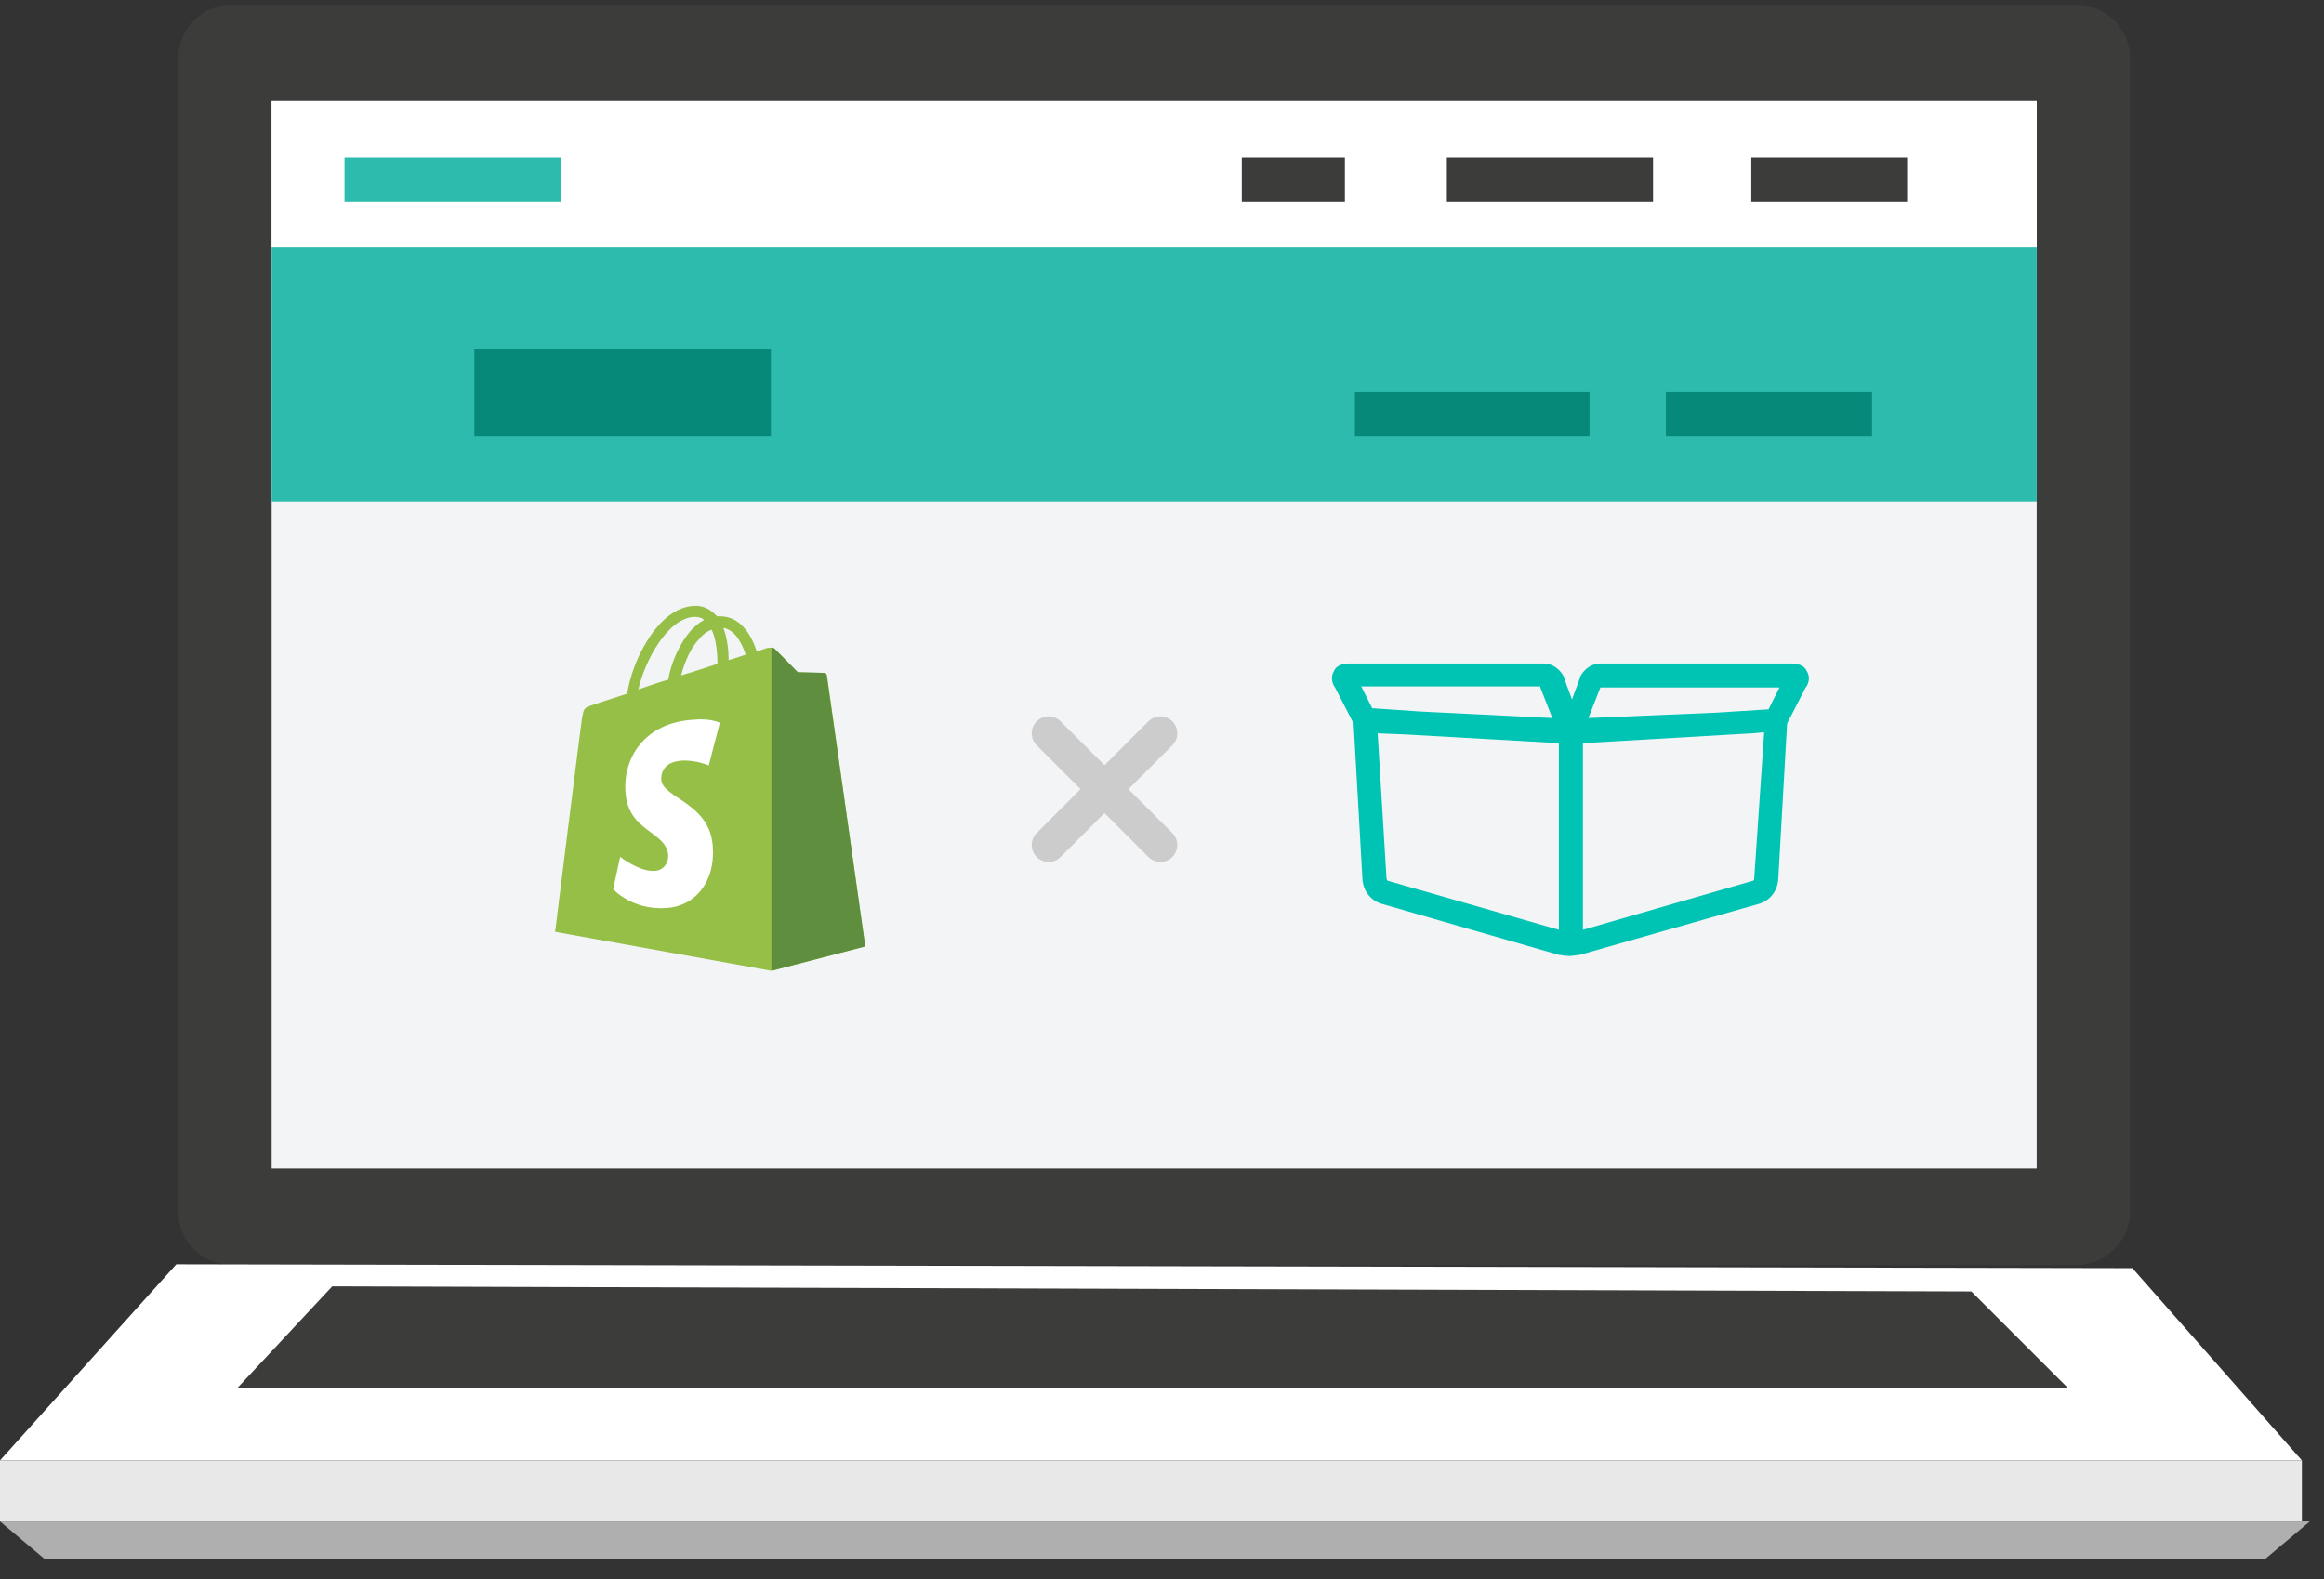
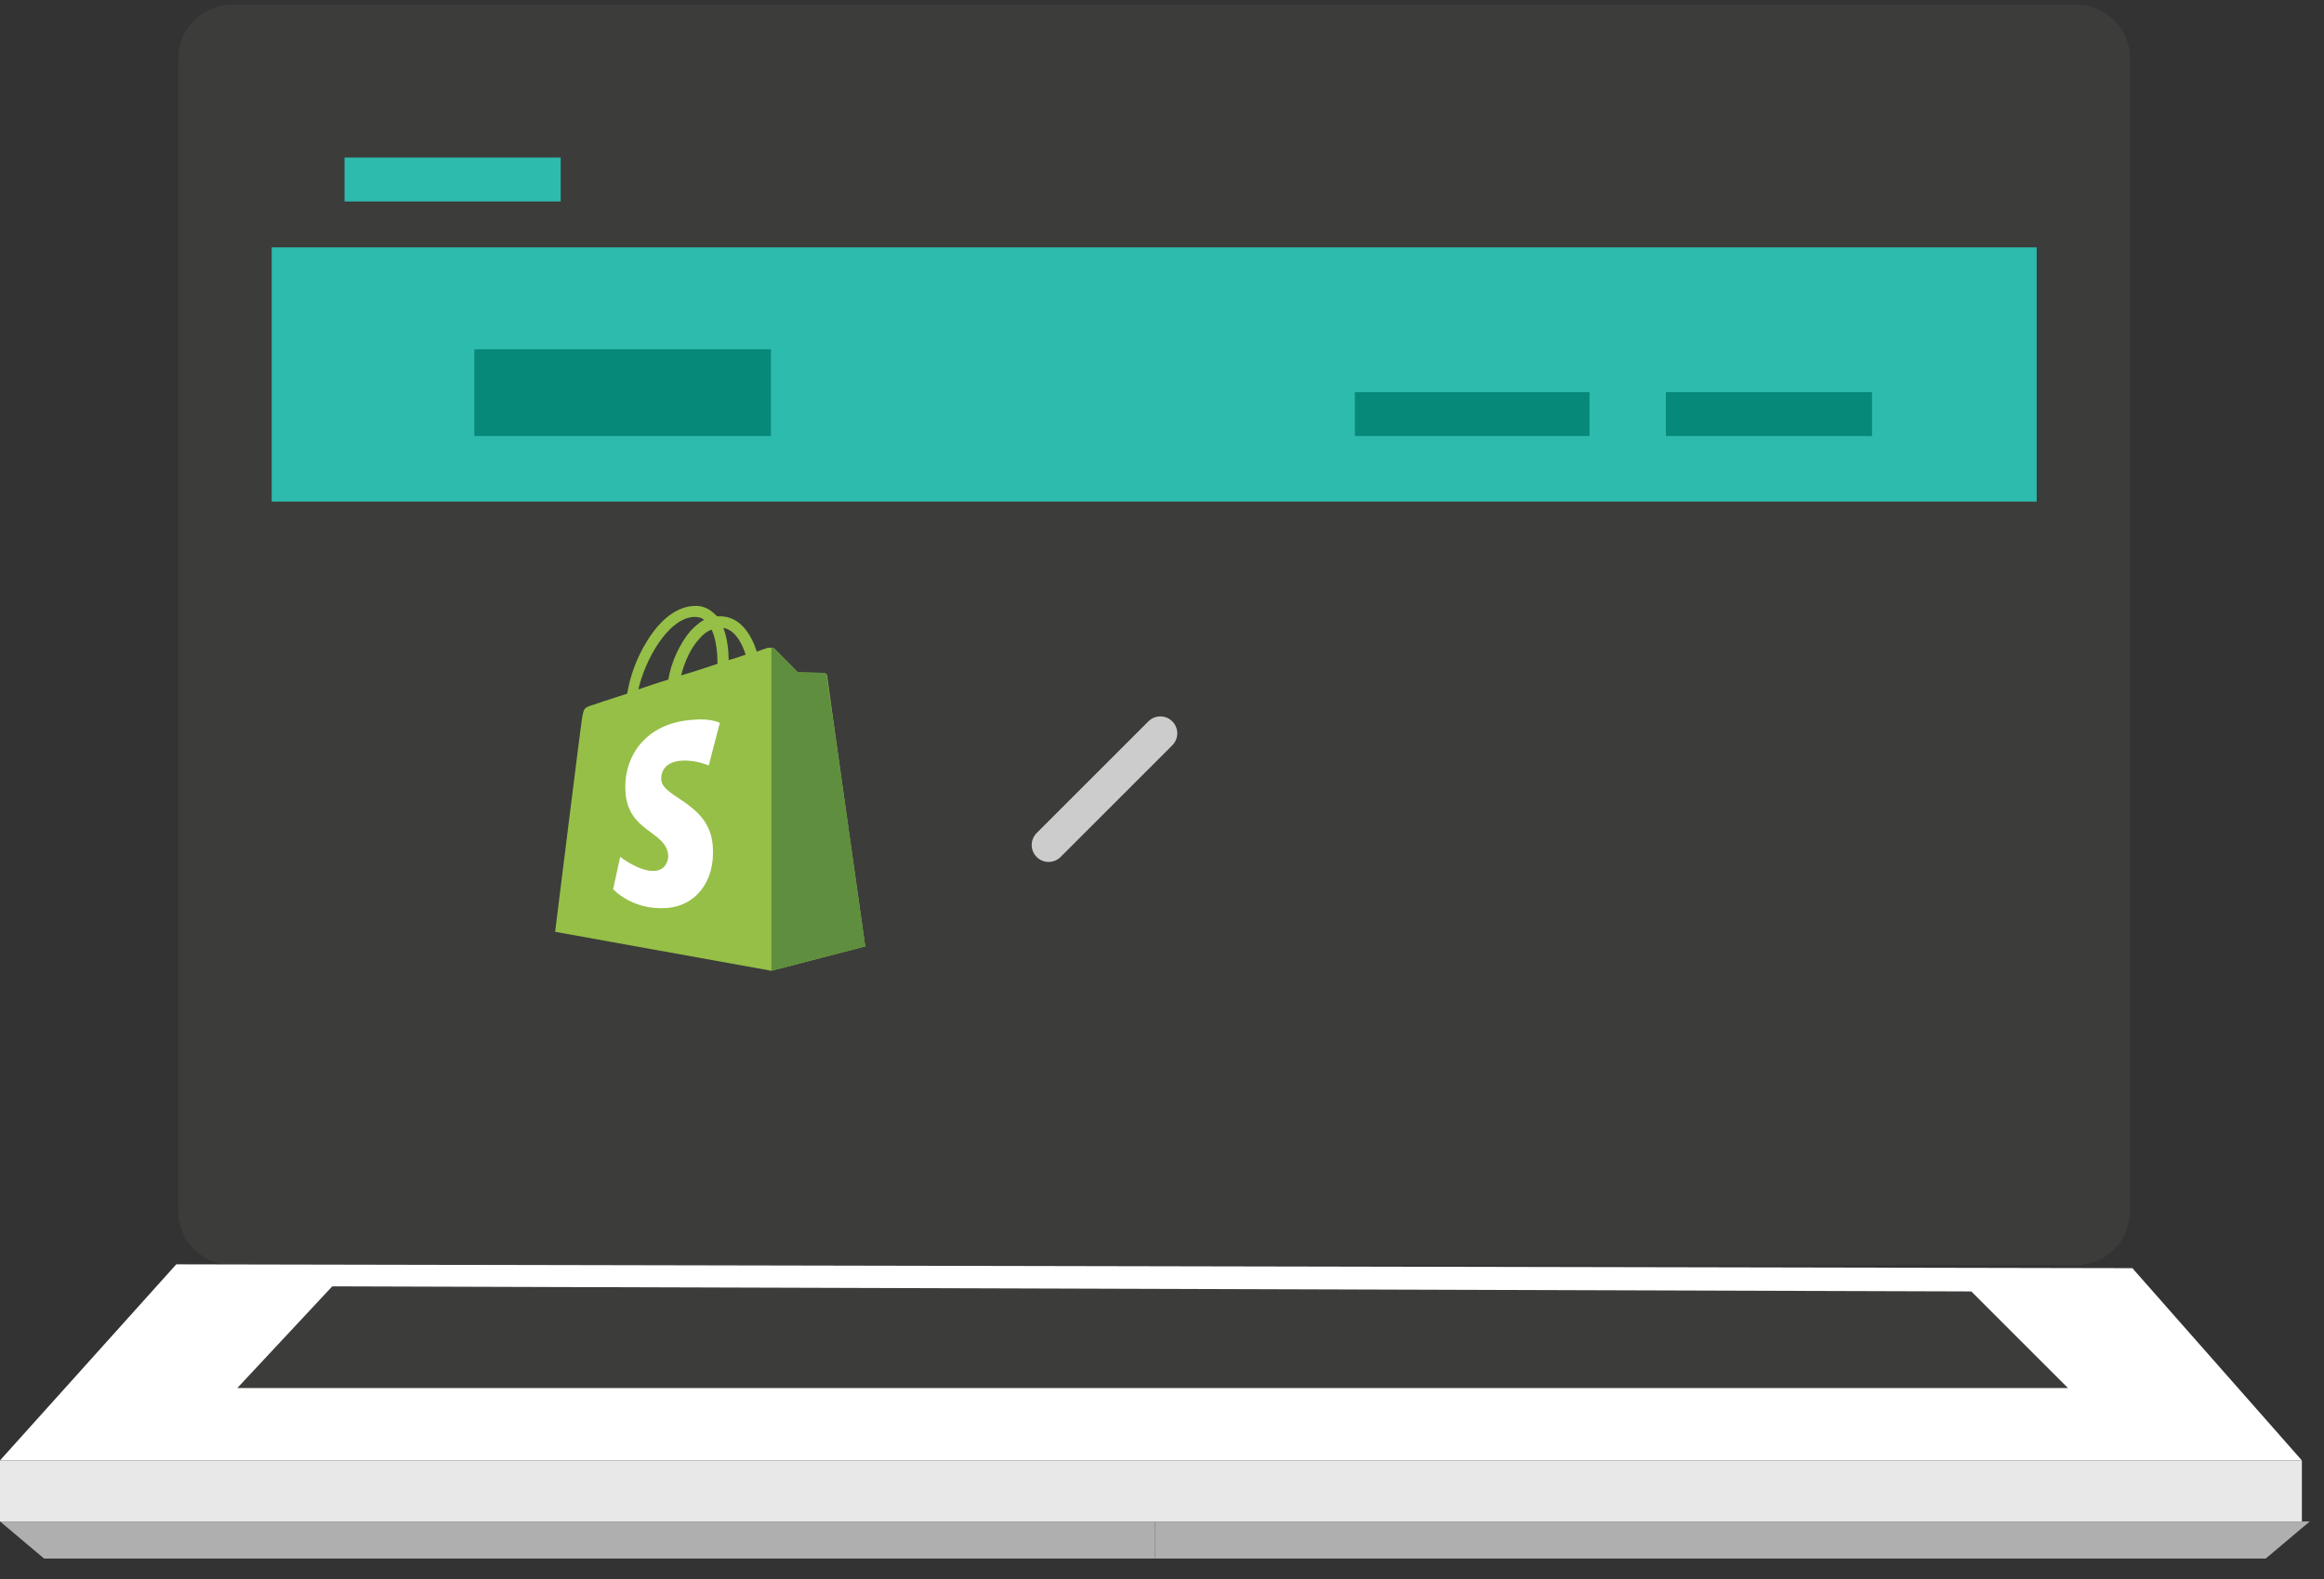
<svg xmlns="http://www.w3.org/2000/svg" width="103" height="70" viewBox="0 0 103 70" fill="none">
  <rect x="0" y="0" width="103" height="70" fill="#333333" stroke="none" />
  <path d="M7.902 53.706C7.902 55.014 8.972 56.082 10.279 56.082H92.027C93.334 56.082 94.403 55.014 94.403 53.706V2.585C94.403 1.278 93.334 0.208 92.027 0.208H10.279C8.972 0.208 7.902 1.278 7.902 2.585V53.706Z" fill="#3C3C3B" />
-   <path d="M90.266 4.485H12.04V51.804H90.266V4.485Z" fill="#F3F4F6" />
  <path d="M7.813 56.049L0 64.742H102.02L94.507 56.219" fill="white" />
  <path d="M14.725 57.025L10.518 61.533H91.653L87.37 57.251" fill="#3C3C3B" />
  <path d="M102.02 64.742H0V67.446H102.02V64.742Z" fill="#E8E8E8" />
  <path d="M0 67.446L1.953 69.092H51.185V67.446" fill="#AFAFAF" />
  <path d="M102.371 67.446L100.417 69.092H51.185V67.446" fill="#AFAFAF" />
-   <path d="M90.266 4.485H12.04V10.967H90.266V4.485Z" fill="white" />
  <path d="M90.266 10.966H12.041V22.236H90.266V10.966Z" fill="#2DBBAE" />
  <path d="M24.85 6.984H15.269V8.932H24.85V6.984Z" fill="#2DBBAE" />
  <path d="M84.524 6.984H77.618V8.932H84.524V6.984Z" fill="#3C3C3B" />
  <path d="M73.263 6.984H64.124V8.932H73.263V6.984Z" fill="#3C3C3B" />
  <path d="M34.167 15.483H21.023V19.331H34.167V15.483Z" fill="#078979" />
  <path d="M70.448 17.384H60.048V19.331H70.448V17.384Z" fill="#078979" />
  <path d="M82.97 17.384H73.832V19.331H82.97V17.384Z" fill="#078979" />
  <path d="M59.606 6.984H55.037V8.932H59.606V6.984Z" fill="#3C3C3B" />
-   <path d="M46.475 32.509L51.427 37.46" stroke="#CCCCCC" stroke-width="1.5" stroke-linecap="round" />
  <path d="M46.475 37.46L51.427 32.509" stroke="#CCCCCC" stroke-width="1.5" stroke-linecap="round" />
-   <path d="M80.076 29.753C80.027 29.607 79.834 29.414 79.398 29.414H70.929C70.639 29.414 70.252 29.559 70.01 30.043V30.091L69.671 31.01L69.332 30.091V30.043C69.09 29.559 68.703 29.414 68.413 29.414H59.798C59.363 29.414 59.169 29.607 59.121 29.753C58.976 29.994 59.024 30.285 59.169 30.478L59.992 32.075L60.379 38.896C60.379 39.331 60.621 39.863 61.202 40.057L69.09 42.331C69.187 42.331 69.332 42.379 69.526 42.379C69.719 42.379 69.913 42.331 70.01 42.331L77.995 40.057C78.576 39.863 78.817 39.331 78.817 38.896L79.205 32.075L80.027 30.478C80.124 30.381 80.269 30.043 80.076 29.753ZM70.929 30.478H78.866L78.382 31.446L76.107 31.591L70.397 31.833L70.929 30.478ZM68.267 30.478L68.8 31.833L62.944 31.543L60.815 31.397L60.331 30.43H68.267V30.478ZM61.444 38.847L61.057 32.51L62.267 32.559L69.09 32.946V41.218L61.492 39.041C61.444 38.993 61.444 38.847 61.444 38.847ZM77.753 38.847C77.753 38.896 77.753 39.041 77.704 39.041L70.155 41.218V32.946L77.656 32.51L78.188 32.462L77.753 38.847Z" fill="#00C4B3" />
  <g clip-path="url(#clip0)">
    <path d="M36.66 29.967C36.66 29.886 36.582 29.832 36.53 29.832C36.478 29.832 35.36 29.805 35.36 29.805C35.36 29.805 34.425 28.86 34.347 28.779C34.243 28.671 34.087 28.725 34.009 28.725C34.009 28.725 33.827 28.779 33.541 28.887C33.489 28.725 33.411 28.509 33.308 28.32C32.97 27.672 32.502 27.321 31.904 27.321C31.852 27.321 31.826 27.321 31.775 27.321C31.749 27.294 31.749 27.267 31.723 27.267C31.463 26.997 31.151 26.835 30.761 26.862C30.008 26.889 29.254 27.456 28.657 28.455C28.215 29.157 27.903 30.048 27.799 30.75C26.942 31.02 26.318 31.236 26.318 31.236C25.876 31.371 25.876 31.398 25.798 31.83C25.746 32.1 24.603 41.308 24.603 41.308L34.191 43.036L38.348 41.956C38.348 41.956 36.66 30.048 36.66 29.967ZM33.048 29.022C32.814 29.103 32.58 29.184 32.294 29.265C32.294 28.86 32.242 28.32 32.06 27.834C32.632 27.942 32.918 28.617 33.048 29.022ZM31.8 29.427C31.307 29.589 30.761 29.778 30.189 29.94C30.345 29.319 30.631 28.698 30.995 28.32C31.125 28.158 31.307 27.996 31.541 27.915C31.749 28.347 31.8 28.995 31.8 29.427ZM30.761 27.348C30.943 27.348 31.099 27.375 31.203 27.483C30.995 27.591 30.813 27.753 30.605 27.969C30.138 28.509 29.748 29.346 29.618 30.129C29.15 30.264 28.709 30.426 28.293 30.561C28.578 29.292 29.592 27.402 30.761 27.348Z" fill="#95BF47" />
    <path d="M36.529 29.83C36.477 29.83 35.36 29.803 35.36 29.803C35.36 29.803 34.425 28.858 34.347 28.777C34.295 28.723 34.243 28.723 34.191 28.696V43.034L38.348 41.954C38.348 41.954 36.659 30.019 36.633 29.938C36.633 29.884 36.581 29.83 36.529 29.83Z" fill="#5E8E3E" />
    <path d="M31.904 32.044L31.411 33.934C31.411 33.934 30.865 33.691 30.241 33.718C29.306 33.772 29.306 34.394 29.306 34.556C29.358 35.393 31.489 35.582 31.593 37.553C31.697 39.092 30.813 40.172 29.54 40.253C28.007 40.361 27.175 39.416 27.175 39.416L27.487 37.985C27.487 37.985 28.345 38.66 29.02 38.606C29.462 38.579 29.618 38.201 29.618 37.931C29.54 36.824 27.825 36.905 27.721 35.096C27.617 33.583 28.578 32.044 30.709 31.909C31.489 31.828 31.904 32.044 31.904 32.044Z" fill="white" />
  </g>
  <defs>
    <clipPath id="clip0">
      <rect width="13.771" height="16.202" fill="white" transform="translate(24.603 26.833)" />
    </clipPath>
  </defs>
</svg>